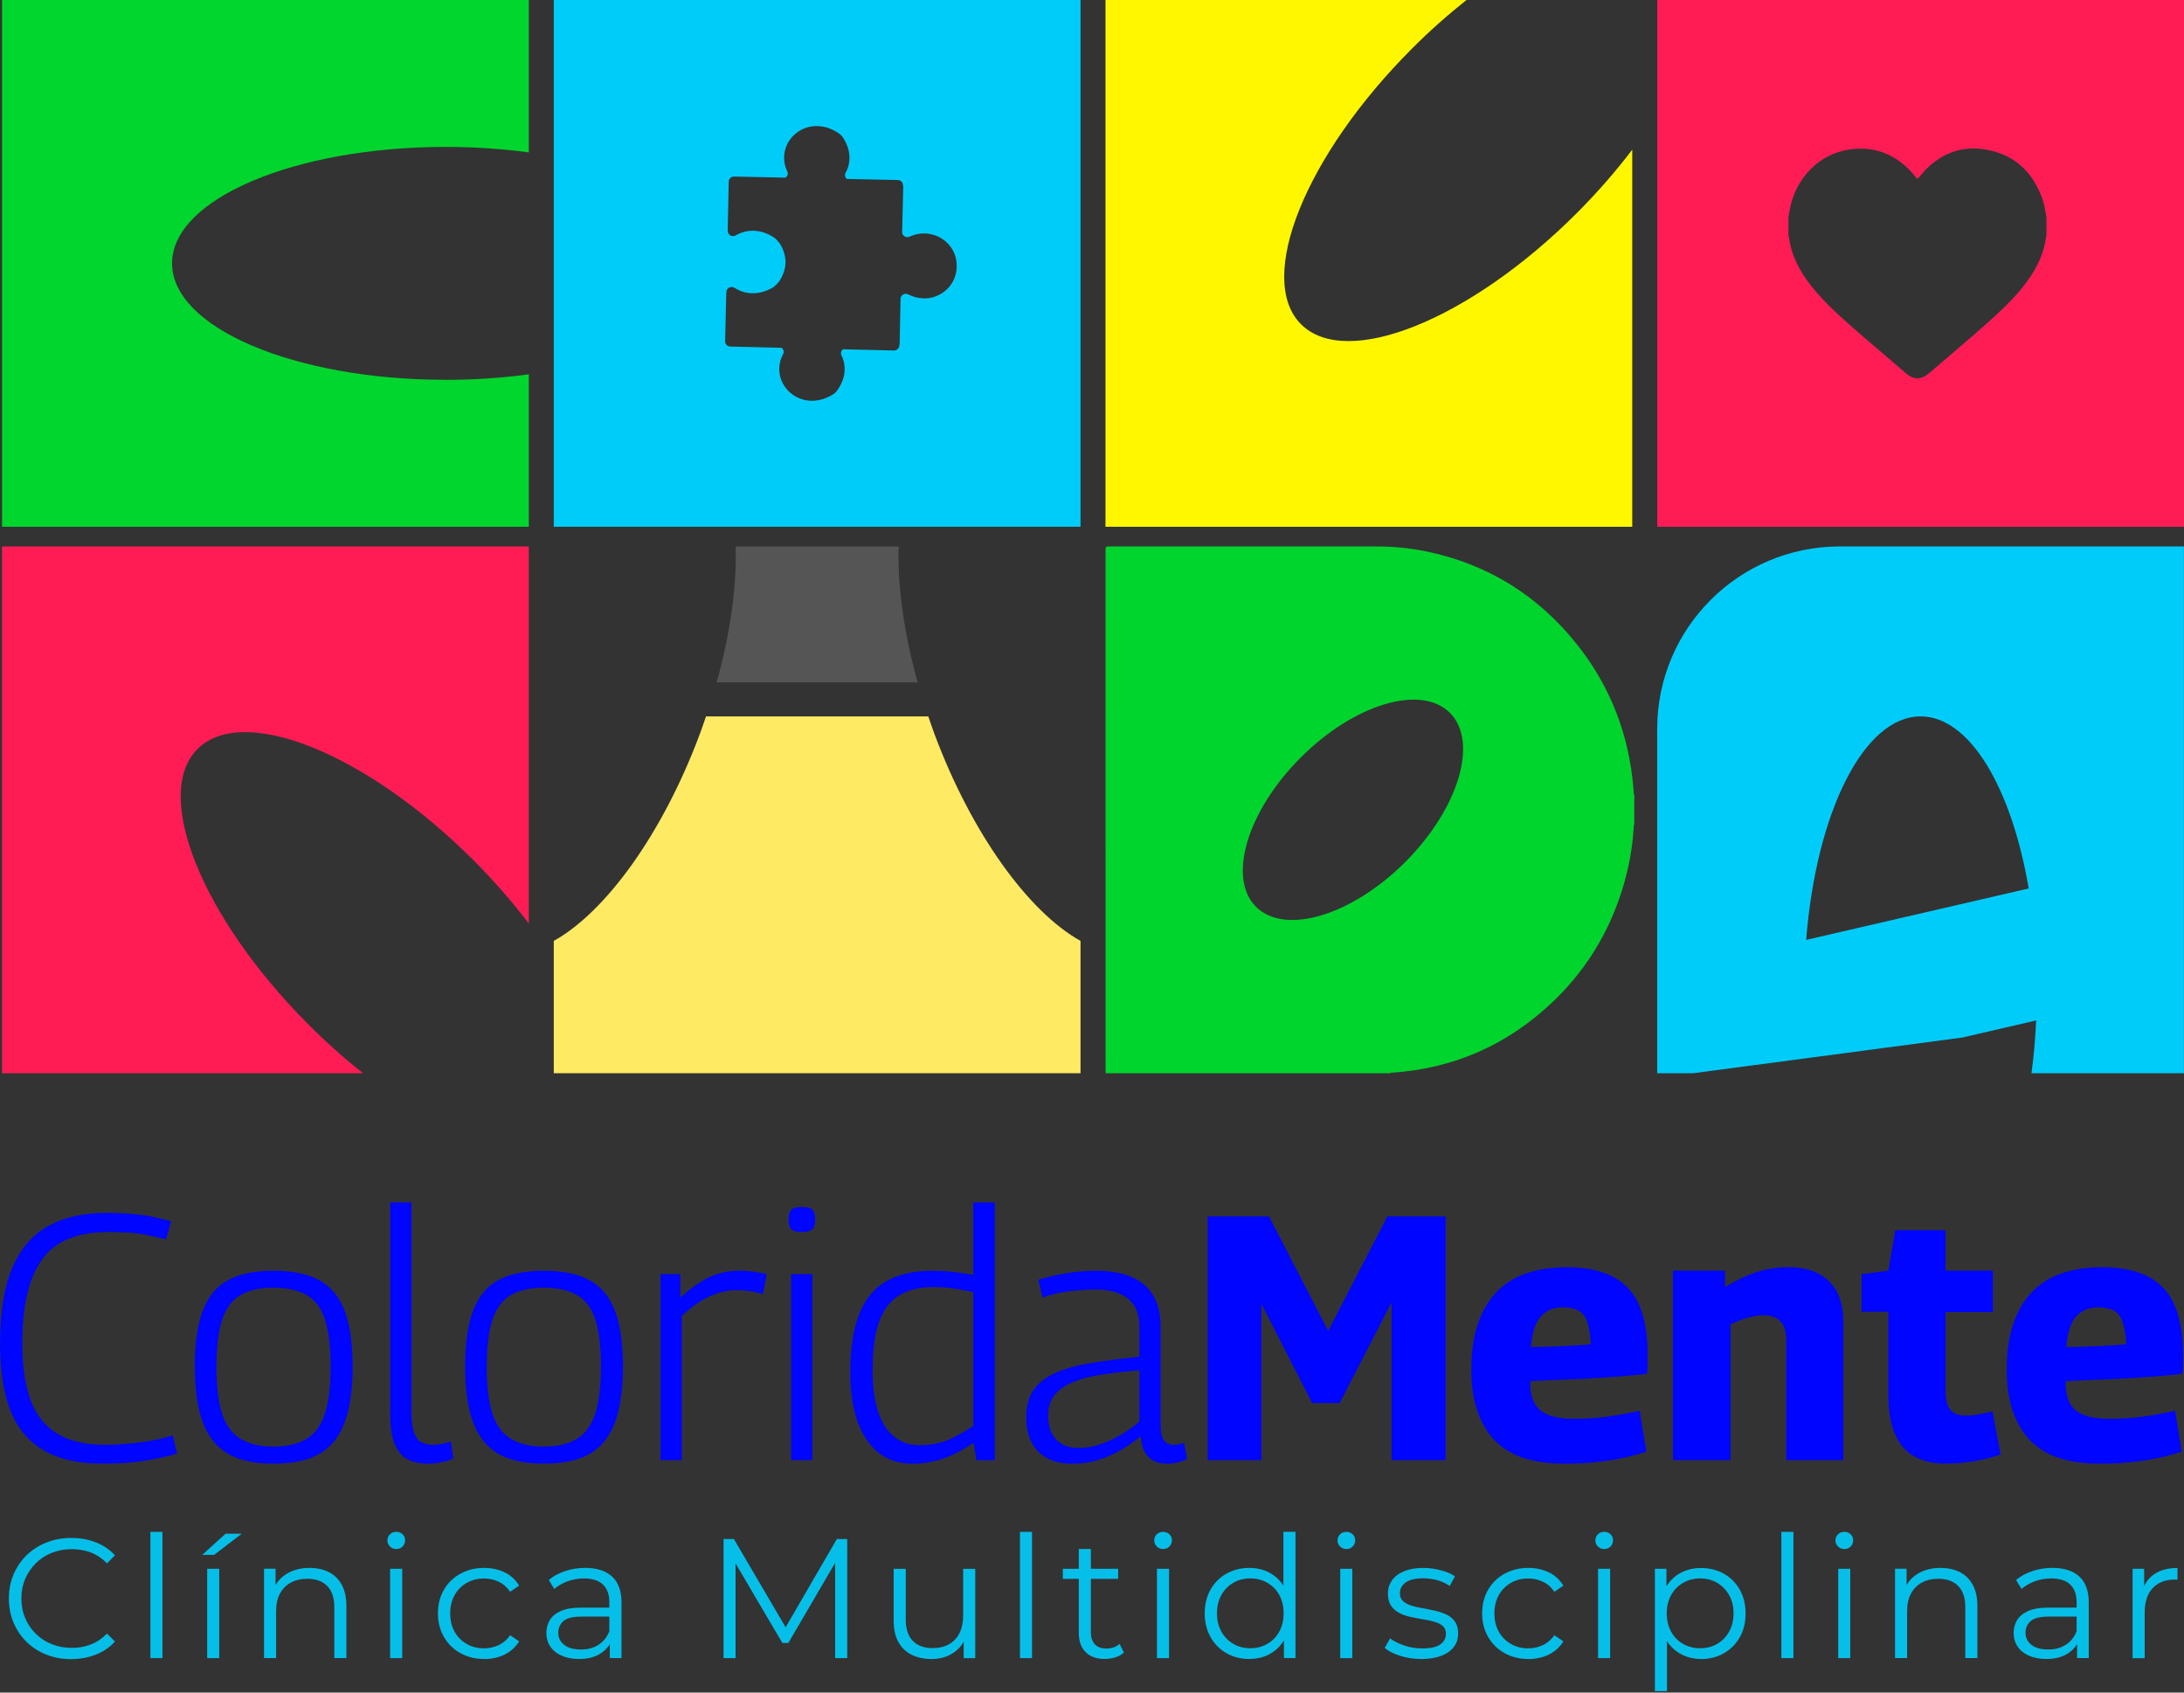
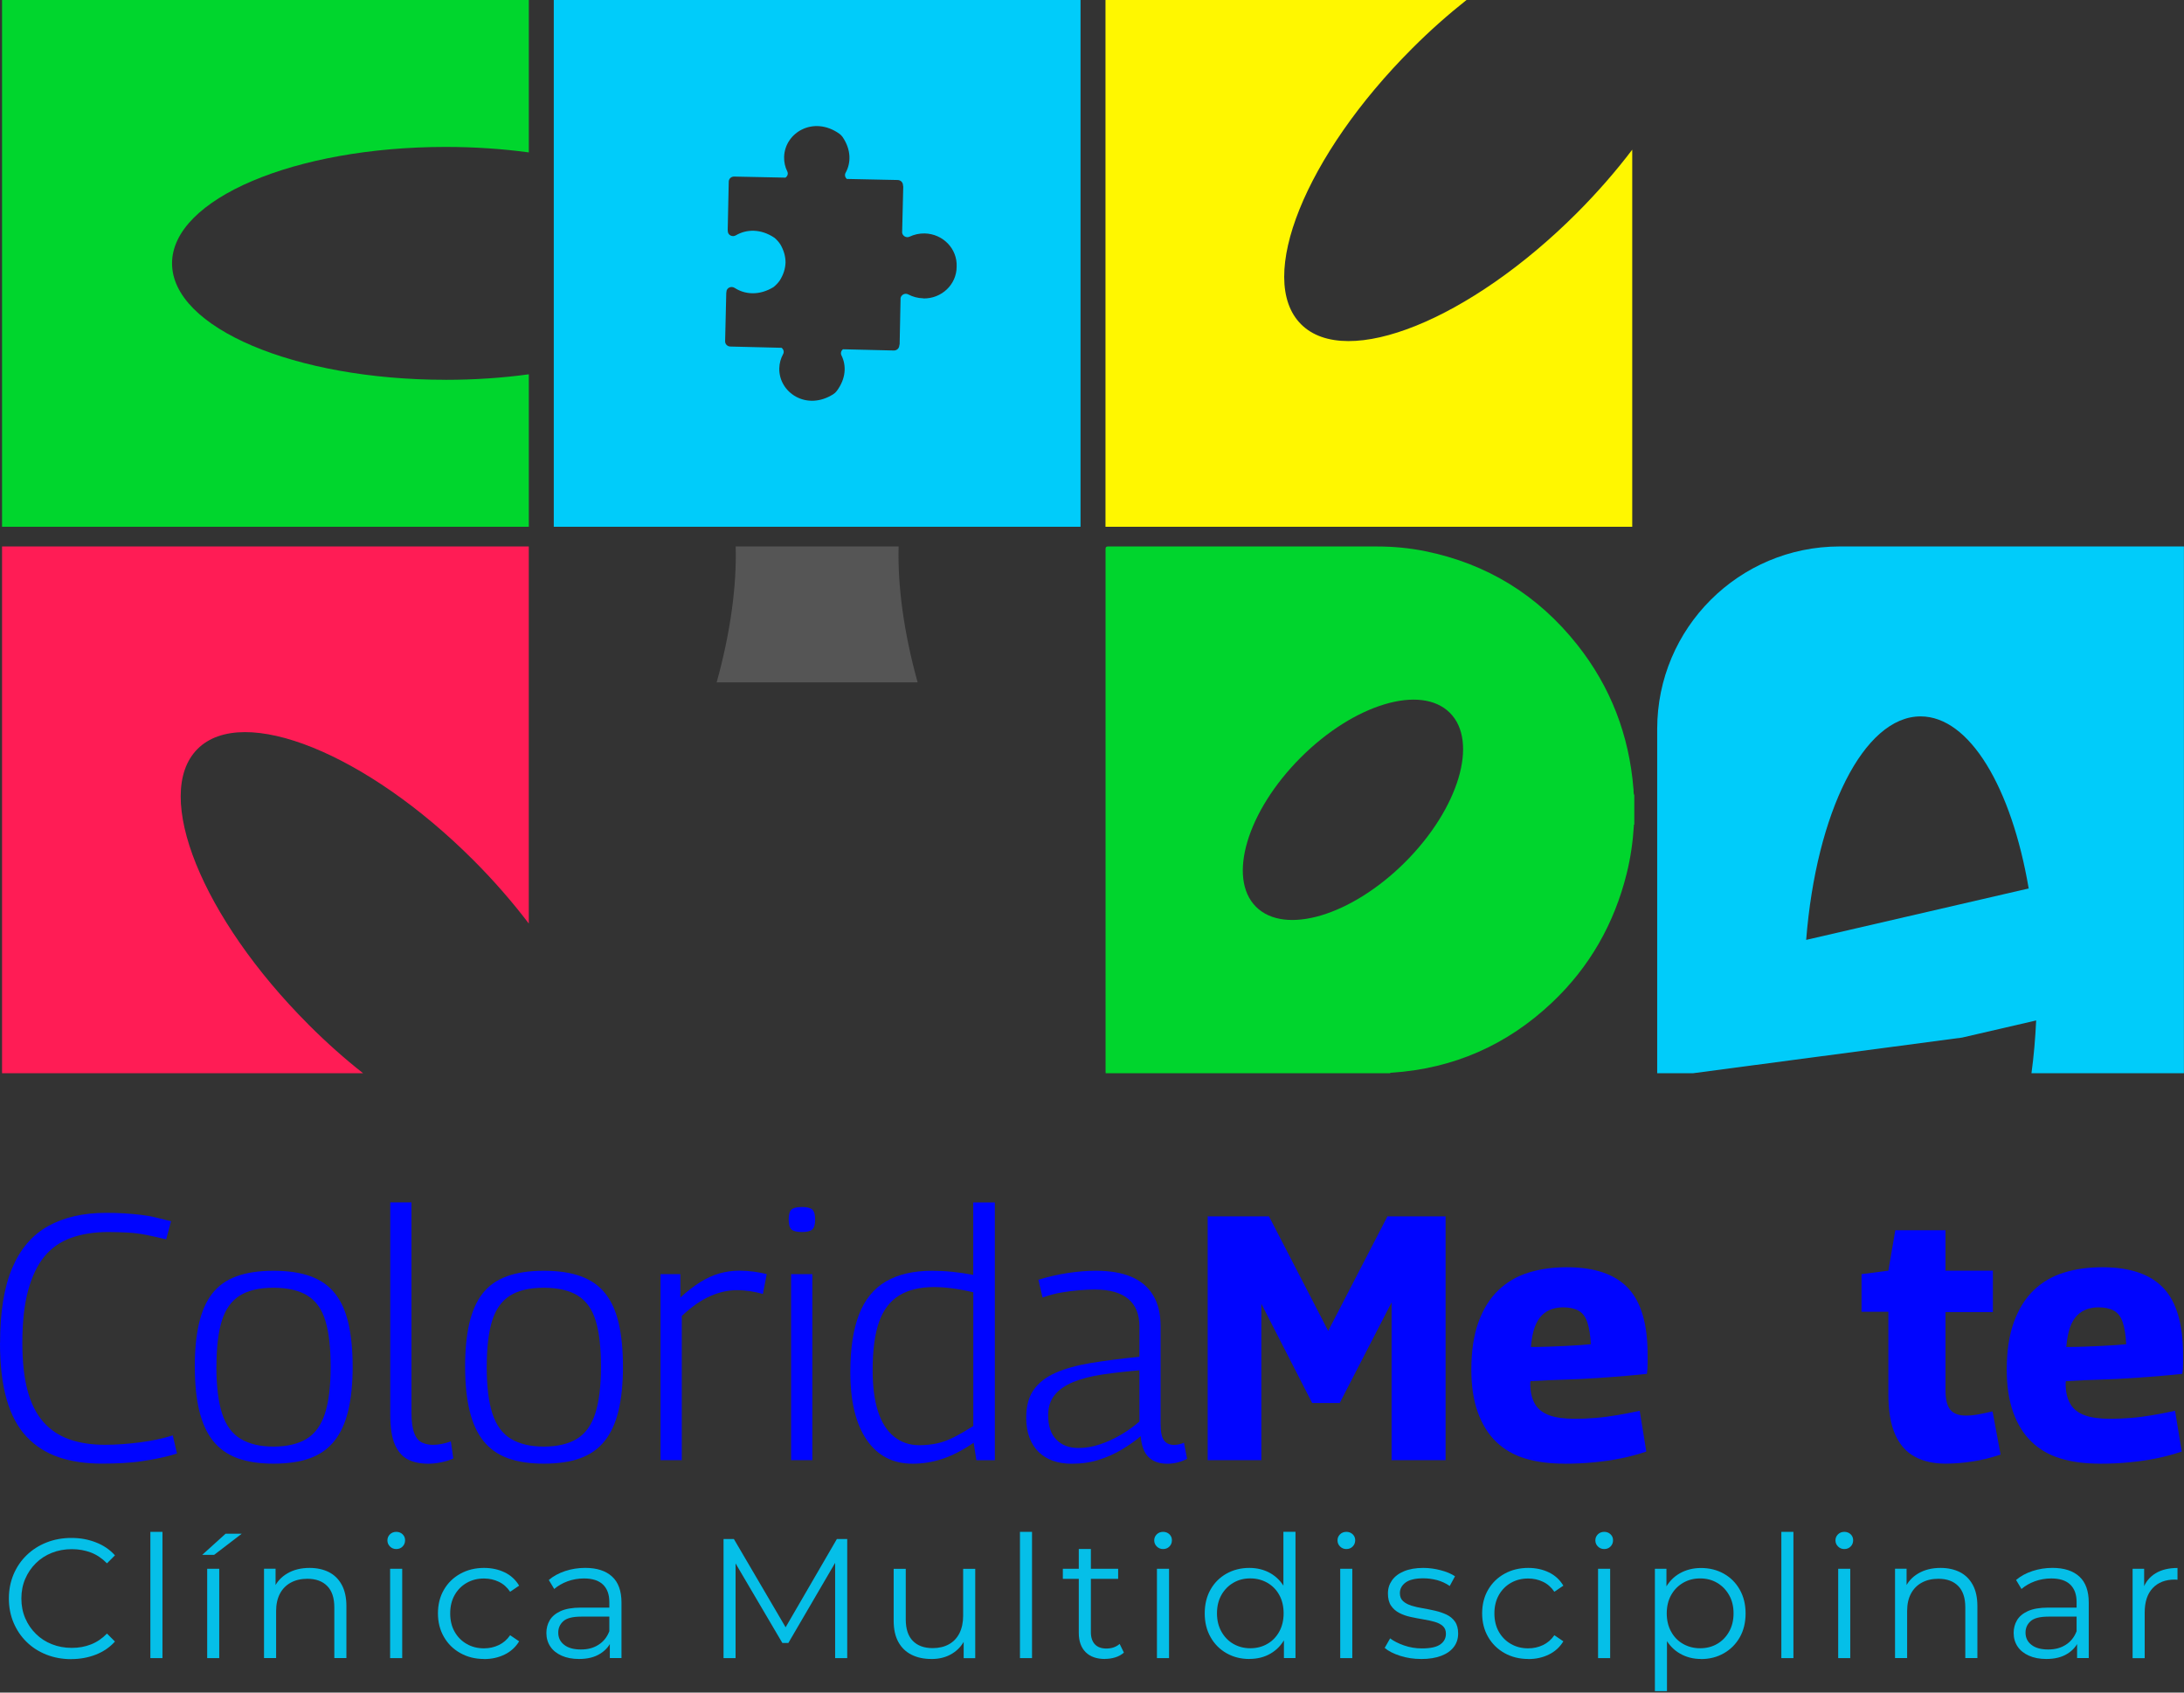
<svg xmlns="http://www.w3.org/2000/svg" width="80" height="62" viewBox="0 0 80 62" fill="none">
  <rect x="0" y="0" width="80" height="62" fill="#333333" stroke="none" />
  <path d="M11.307 37.537C7.393 33.623 5.57 29.1 7.236 27.435C8.901 25.77 13.425 27.592 17.338 31.506C18.097 32.265 18.776 33.049 19.369 33.829V20.018H0.075V39.313H13.299C12.628 38.784 11.959 38.191 11.307 37.538V37.537Z" fill="#FF1C55" />
  <path d="M16.324 13.912C10.789 13.912 6.302 12.003 6.302 9.647C6.302 7.29 10.789 5.382 16.324 5.382C17.386 5.382 18.409 5.452 19.37 5.583V0H0.075V19.295H19.37V13.711C18.409 13.843 17.386 13.913 16.324 13.913V13.912Z" fill="#00D62D" />
  <path d="M57.758 7.806C53.844 11.72 49.321 13.543 47.657 11.877C45.992 10.21 47.813 5.687 51.727 1.775C52.378 1.122 53.049 0.53 53.718 0H40.494V19.295H59.789V5.482C59.197 6.263 58.517 7.045 57.758 7.806Z" fill="#FFF700" />
  <path d="M33.613 24.996C33.107 23.177 32.877 21.46 32.916 20.017H26.948C26.988 21.46 26.757 23.177 26.251 24.996H33.613Z" fill="#555555" />
-   <path d="M34.231 26.891C34.15 26.674 34.078 26.459 34.004 26.243H25.861C25.787 26.459 25.714 26.674 25.633 26.891C24.259 30.57 22.171 33.416 20.285 34.466V39.312H39.58V34.466C37.693 33.416 35.604 30.57 34.231 26.891Z" fill="#FFEA64" />
  <path d="M67.39 20.017C63.697 20.017 60.703 23.01 60.703 26.703V39.312H62.025L71.869 38.008L74.585 37.38C74.553 38.044 74.498 38.692 74.413 39.312H79.997V20.017H67.388H67.39ZM66.16 34.429C66.528 29.77 68.263 26.242 70.352 26.242C72.147 26.242 73.683 28.851 74.311 32.545L66.159 34.429H66.16Z" fill="#00CCFA" />
-   <path d="M60.705 0V19.295H80V0H60.705ZM74.963 8.601C74.959 8.625 74.953 8.649 74.95 8.673C74.878 9.214 74.668 9.699 74.364 10.15C74.005 10.682 73.558 11.134 73.089 11.565C72.298 12.291 71.47 12.972 70.658 13.674C70.373 13.919 70.102 13.919 69.815 13.674C69.261 13.201 68.707 12.729 68.155 12.252C67.61 11.778 67.064 11.304 66.585 10.76C66.178 10.301 65.835 9.802 65.644 9.213C65.579 9.014 65.546 8.808 65.51 8.603V7.958C65.526 7.858 65.541 7.757 65.561 7.66C65.785 6.514 66.627 5.639 67.756 5.473C68.322 5.391 68.859 5.476 69.356 5.764C69.674 5.948 69.941 6.192 70.165 6.48C70.231 6.564 70.239 6.563 70.307 6.48C70.367 6.406 70.427 6.332 70.492 6.263C71.15 5.571 71.952 5.297 72.887 5.507C73.852 5.722 74.469 6.341 74.804 7.259C74.887 7.485 74.921 7.721 74.962 7.958V8.603L74.963 8.601Z" fill="#FF1C55" />
  <path d="M20.285 0V19.295H39.58V0H20.285ZM33.815 10.927C33.617 10.923 33.43 10.87 33.267 10.784C33.151 10.722 33.012 10.796 32.988 10.918L32.954 12.601L32.941 12.661C32.934 12.762 32.847 12.841 32.743 12.839L30.878 12.794C30.811 12.845 30.783 12.936 30.823 13.018C31.006 13.388 30.992 13.862 30.653 14.319C30.618 14.365 30.575 14.408 30.525 14.439C29.546 15.061 28.527 14.383 28.545 13.493C28.55 13.305 28.599 13.128 28.685 12.972C28.732 12.889 28.699 12.793 28.63 12.74L26.753 12.694C26.644 12.691 26.558 12.604 26.561 12.5L26.603 10.732L26.608 10.704V10.694C26.611 10.543 26.784 10.463 26.914 10.548C27.287 10.79 27.81 10.834 28.33 10.519C28.417 10.45 28.496 10.368 28.56 10.278C28.701 10.058 28.765 9.837 28.774 9.624C28.776 9.413 28.72 9.187 28.59 8.961C28.53 8.868 28.455 8.783 28.37 8.711C27.867 8.372 27.341 8.393 26.957 8.619C26.825 8.698 26.656 8.61 26.659 8.46V8.449L26.656 8.422L26.694 6.653C26.695 6.548 26.784 6.465 26.894 6.468L28.771 6.507C28.844 6.457 28.881 6.364 28.838 6.278C28.759 6.12 28.717 5.94 28.722 5.752C28.743 4.862 29.791 4.229 30.742 4.896C30.79 4.93 30.832 4.973 30.866 5.021C31.183 5.493 31.174 5.968 30.975 6.328C30.93 6.409 30.956 6.499 31.019 6.555L32.884 6.594C32.99 6.596 33.073 6.679 33.076 6.78L33.086 6.841L33.045 8.524C33.064 8.646 33.199 8.726 33.317 8.67C33.484 8.591 33.671 8.547 33.87 8.551C34.541 8.565 35.072 9.113 35.042 9.769C35.042 10.424 34.487 10.948 33.817 10.932L33.815 10.927Z" fill="#00CCFA" />
  <path d="M59.834 28.902C59.676 26.927 58.996 25.159 57.776 23.619C56.328 21.793 54.468 20.651 52.208 20.191C51.629 20.074 51.043 20.018 50.453 20.018C47.17 20.018 43.887 20.018 40.604 20.017C40.518 20.017 40.496 20.036 40.496 20.127C40.499 26.49 40.497 32.853 40.497 39.217C40.497 39.248 40.499 39.28 40.5 39.312H50.923C50.93 39.287 50.948 39.295 50.965 39.295C53.231 39.147 55.203 38.288 56.865 36.711C58.225 35.42 59.126 33.844 59.584 32.005C59.727 31.429 59.812 30.844 59.848 30.252C59.848 30.234 59.84 30.212 59.864 30.2V29.133C59.828 29.059 59.842 28.979 59.836 28.902H59.834ZM51.473 31.578C49.511 33.54 47.064 34.273 46.007 33.216C44.951 32.16 45.683 29.712 47.644 27.75C49.606 25.788 52.053 25.055 53.11 26.112C54.166 27.168 53.434 29.617 51.473 31.578Z" fill="#00D52D" />
  <path d="M0.003 49.187C0.003 48.056 0.152 47.141 0.449 46.444C0.747 45.746 1.184 45.235 1.763 44.913C2.341 44.589 3.051 44.428 3.893 44.428C4.131 44.428 4.353 44.434 4.556 44.447C4.761 44.459 4.955 44.478 5.144 44.499C5.33 44.52 5.516 44.551 5.698 44.595C5.88 44.637 6.07 44.684 6.266 44.735L6.087 45.398C5.84 45.339 5.602 45.285 5.372 45.238C5.144 45.192 4.913 45.162 4.684 45.15C4.455 45.138 4.212 45.13 3.956 45.13C3.455 45.13 3.006 45.201 2.611 45.341C2.216 45.481 1.888 45.709 1.629 46.023C1.369 46.338 1.169 46.756 1.029 47.274C0.889 47.792 0.818 48.431 0.818 49.187C0.818 49.876 0.881 50.459 1.009 50.935C1.137 51.411 1.33 51.797 1.589 52.089C1.849 52.383 2.168 52.595 2.546 52.726C2.924 52.859 3.357 52.924 3.842 52.924C4.25 52.924 4.679 52.893 5.13 52.835C5.58 52.776 5.98 52.69 6.329 52.58L6.483 53.243C6.296 53.303 6.094 53.356 5.877 53.403C5.66 53.449 5.437 53.49 5.207 53.523C4.978 53.558 4.738 53.58 4.493 53.594C4.246 53.606 3.995 53.614 3.739 53.614C3.135 53.614 2.603 53.535 2.144 53.377C1.684 53.219 1.293 52.969 0.97 52.624C0.646 52.279 0.404 51.824 0.243 51.259C0.081 50.694 0 50.002 0 49.186L0.003 49.187Z" fill="#0005FF" />
  <path d="M7.135 50.069C7.135 49.455 7.186 48.927 7.289 48.481C7.391 48.035 7.553 47.669 7.774 47.384C7.996 47.099 8.291 46.888 8.661 46.753C9.032 46.617 9.484 46.549 10.02 46.549C10.557 46.549 11.009 46.617 11.379 46.753C11.75 46.888 12.047 47.099 12.273 47.384C12.499 47.669 12.661 48.035 12.764 48.481C12.866 48.927 12.918 49.457 12.918 50.069C12.918 50.68 12.862 51.238 12.752 51.688C12.642 52.139 12.472 52.506 12.241 52.792C12.011 53.079 11.714 53.285 11.348 53.418C10.982 53.55 10.54 53.615 10.02 53.615C9.501 53.615 9.071 53.549 8.707 53.418C8.341 53.285 8.044 53.077 7.813 52.792C7.583 52.508 7.414 52.14 7.302 51.688C7.192 51.238 7.137 50.697 7.137 50.069H7.135ZM7.926 50.069C7.926 50.783 7.997 51.355 8.137 51.785C8.277 52.214 8.505 52.523 8.82 52.71C9.134 52.896 9.534 52.99 10.019 52.99C10.504 52.99 10.914 52.896 11.224 52.71C11.534 52.523 11.761 52.214 11.901 51.785C12.041 51.355 12.111 50.783 12.111 50.069C12.111 49.354 12.048 48.809 11.92 48.384C11.792 47.959 11.574 47.651 11.263 47.459C10.953 47.268 10.539 47.171 10.019 47.171C9.499 47.171 9.088 47.268 8.782 47.459C8.476 47.651 8.256 47.959 8.125 48.384C7.992 48.809 7.928 49.371 7.928 50.069H7.926Z" fill="#0005FF" />
  <path d="M15.072 44.047V51.753C15.072 52.077 15.107 52.325 15.175 52.499C15.242 52.673 15.339 52.788 15.462 52.844C15.586 52.899 15.715 52.926 15.851 52.926C15.953 52.926 16.059 52.916 16.17 52.895C16.28 52.874 16.396 52.842 16.515 52.8L16.604 53.425C16.476 53.486 16.33 53.532 16.164 53.565C15.999 53.6 15.839 53.617 15.685 53.617C15.396 53.617 15.149 53.565 14.945 53.463C14.742 53.36 14.582 53.18 14.466 52.92C14.352 52.661 14.295 52.294 14.295 51.816V44.045H15.074L15.072 44.047Z" fill="#0005FF" />
  <path d="M17.037 50.069C17.037 49.455 17.088 48.927 17.19 48.481C17.293 48.035 17.454 47.669 17.675 47.384C17.897 47.099 18.192 46.888 18.563 46.753C18.933 46.617 19.385 46.549 19.922 46.549C20.458 46.549 20.91 46.617 21.281 46.753C21.651 46.888 21.948 47.099 22.174 47.384C22.4 47.669 22.563 48.035 22.665 48.481C22.768 48.927 22.819 49.457 22.819 50.069C22.819 50.68 22.763 51.238 22.653 51.688C22.543 52.139 22.373 52.506 22.142 52.792C21.912 53.079 21.615 53.285 21.249 53.418C20.883 53.55 20.442 53.615 19.922 53.615C19.402 53.615 18.973 53.549 18.608 53.418C18.242 53.285 17.945 53.077 17.715 52.792C17.484 52.508 17.315 52.14 17.204 51.688C17.094 51.238 17.038 50.697 17.038 50.069H17.037ZM17.828 50.069C17.828 50.783 17.898 51.355 18.038 51.785C18.179 52.214 18.406 52.523 18.721 52.71C19.036 52.896 19.435 52.99 19.92 52.99C20.405 52.99 20.815 52.896 21.125 52.71C21.436 52.523 21.662 52.214 21.802 51.785C21.942 51.355 22.013 50.783 22.013 50.069C22.013 49.354 21.95 48.809 21.822 48.384C21.694 47.959 21.475 47.651 21.165 47.459C20.854 47.268 20.44 47.171 19.92 47.171C19.401 47.171 18.989 47.268 18.683 47.459C18.378 47.651 18.157 47.959 18.026 48.384C17.894 48.809 17.829 49.371 17.829 50.069H17.828Z" fill="#0005FF" />
  <path d="M24.921 46.674V47.529C25.175 47.299 25.418 47.111 25.648 46.967C25.879 46.822 26.113 46.715 26.351 46.647C26.589 46.579 26.836 46.545 27.09 46.545C27.261 46.545 27.437 46.557 27.619 46.582C27.801 46.608 27.956 46.638 28.085 46.671L27.945 47.399C27.8 47.357 27.643 47.322 27.473 47.296C27.303 47.271 27.146 47.259 27.001 47.259C26.677 47.259 26.351 47.331 26.019 47.476C25.688 47.62 25.338 47.863 24.974 48.203V53.486H24.195V46.673H24.922L24.921 46.674Z" fill="#0005FF" />
  <path d="M29.374 45.13C29.187 45.13 29.059 45.098 28.991 45.035C28.923 44.972 28.889 44.85 28.889 44.672C28.889 44.494 28.923 44.372 28.991 44.309C29.059 44.246 29.187 44.214 29.374 44.214C29.561 44.214 29.689 44.246 29.756 44.309C29.824 44.372 29.859 44.494 29.859 44.672C29.859 44.85 29.824 44.972 29.756 45.035C29.689 45.098 29.561 45.13 29.374 45.13ZM28.978 53.487V46.674H29.756V53.487H28.978Z" fill="#0005FF" />
  <path d="M35.766 53.487L35.664 52.85C35.265 53.122 34.885 53.318 34.528 53.437C34.171 53.556 33.805 53.617 33.431 53.617C32.708 53.617 32.146 53.326 31.747 52.743C31.348 52.16 31.147 51.333 31.147 50.261C31.147 49.403 31.254 48.697 31.467 48.149C31.679 47.601 32.009 47.197 32.455 46.938C32.901 46.679 33.464 46.549 34.145 46.549C34.383 46.549 34.627 46.561 34.879 46.587C35.131 46.612 35.387 46.65 35.65 46.701V44.047H36.441V53.489H35.765L35.766 53.487ZM35.652 52.236V47.337C35.363 47.269 35.1 47.22 34.867 47.191C34.633 47.161 34.413 47.146 34.21 47.146C33.699 47.146 33.276 47.248 32.94 47.452C32.604 47.657 32.357 47.979 32.2 48.422C32.044 48.865 31.964 49.455 31.964 50.195C31.964 50.79 32.03 51.292 32.161 51.7C32.294 52.108 32.488 52.417 32.749 52.625C33.008 52.833 33.317 52.939 33.674 52.939C33.895 52.939 34.108 52.917 34.311 52.875C34.516 52.833 34.725 52.756 34.942 52.646C35.159 52.536 35.396 52.399 35.65 52.238L35.652 52.236Z" fill="#0005FF" />
  <path d="M37.591 51.919C37.591 51.51 37.68 51.177 37.859 50.917C38.039 50.658 38.304 50.45 38.656 50.291C39.009 50.135 39.443 50.013 39.958 49.928C40.473 49.844 41.065 49.767 41.737 49.699V48.589C41.737 48.148 41.602 47.81 41.329 47.581C41.056 47.352 40.648 47.236 40.104 47.236C39.934 47.236 39.744 47.245 39.536 47.262C39.328 47.278 39.111 47.307 38.885 47.345C38.659 47.382 38.427 47.444 38.189 47.53L38.036 46.879C38.393 46.769 38.754 46.686 39.12 46.63C39.486 46.575 39.827 46.548 40.14 46.548C40.658 46.548 41.092 46.623 41.442 46.771C41.79 46.92 42.057 47.144 42.239 47.447C42.421 47.748 42.513 48.125 42.513 48.577V52.149C42.513 52.455 42.555 52.661 42.641 52.768C42.726 52.875 42.846 52.928 42.998 52.928C43.066 52.928 43.128 52.922 43.184 52.908C43.239 52.896 43.301 52.877 43.369 52.851L43.483 53.439C43.364 53.498 43.245 53.543 43.126 53.573C43.007 53.603 42.884 53.618 42.756 53.618C42.466 53.618 42.239 53.537 42.073 53.376C41.907 53.214 41.811 52.958 41.785 52.61C41.582 52.78 41.352 52.942 41.097 53.095C40.842 53.249 40.561 53.374 40.255 53.472C39.949 53.57 39.617 53.618 39.259 53.618C39.004 53.618 38.774 53.582 38.57 53.51C38.365 53.437 38.192 53.33 38.048 53.19C37.903 53.05 37.79 52.874 37.71 52.661C37.629 52.449 37.59 52.202 37.59 51.922L37.591 51.919ZM38.394 51.842C38.394 52.233 38.494 52.53 38.694 52.735C38.894 52.94 39.164 53.041 39.505 53.041C39.768 53.041 40.032 52.996 40.295 52.907C40.559 52.818 40.814 52.701 41.061 52.556C41.308 52.411 41.532 52.25 41.737 52.071V50.195C41.245 50.237 40.793 50.288 40.384 50.349C39.976 50.409 39.62 50.499 39.319 50.623C39.018 50.746 38.787 50.906 38.631 51.102C38.472 51.298 38.394 51.545 38.394 51.842Z" fill="#0005FF" />
  <path d="M44.238 53.487V44.556H46.483L48.652 48.753L50.822 44.556H52.952V53.487H50.974V47.708L49.073 51.394H48.065L46.203 47.757V53.487H44.238Z" fill="#0005FF" />
  <path d="M57.303 53.615C56.759 53.615 56.279 53.552 55.861 53.424C55.444 53.296 55.092 53.092 54.802 52.812C54.513 52.532 54.29 52.172 54.132 51.733C53.975 51.295 53.895 50.774 53.895 50.171C53.895 49.49 53.983 48.91 54.157 48.429C54.332 47.949 54.573 47.56 54.885 47.262C55.196 46.964 55.563 46.749 55.989 46.617C56.414 46.484 56.883 46.42 57.394 46.42C58.406 46.42 59.152 46.673 59.632 47.179C60.113 47.685 60.352 48.499 60.352 49.623V49.948C60.352 50.088 60.343 50.215 60.327 50.325C60.105 50.35 59.842 50.376 59.536 50.401C59.23 50.427 58.89 50.453 58.516 50.478C58.141 50.504 57.748 50.523 57.336 50.536C56.923 50.548 56.5 50.567 56.066 50.593C56.057 50.609 56.054 50.63 56.054 50.656V50.745C56.062 51.025 56.122 51.257 56.233 51.441C56.343 51.623 56.517 51.757 56.75 51.843C56.984 51.929 57.297 51.971 57.687 51.971C57.925 51.971 58.177 51.961 58.441 51.94C58.704 51.919 58.972 51.884 59.245 51.837C59.518 51.791 59.789 51.738 60.062 51.678L60.304 53.171C60.006 53.273 59.7 53.356 59.385 53.419C59.07 53.483 58.74 53.532 58.397 53.565C58.052 53.6 57.689 53.617 57.306 53.617L57.303 53.615ZM56.078 49.341C56.307 49.341 56.529 49.336 56.741 49.329C56.954 49.32 57.16 49.312 57.36 49.303C57.561 49.294 57.737 49.284 57.889 49.272C58.043 49.26 58.169 49.248 58.272 49.24C58.255 48.908 58.212 48.64 58.144 48.437C58.076 48.232 57.968 48.09 57.818 48.009C57.669 47.928 57.481 47.889 57.25 47.889C57.115 47.889 56.981 47.91 56.848 47.952C56.716 47.994 56.595 48.069 56.485 48.175C56.375 48.282 56.285 48.428 56.217 48.615C56.149 48.801 56.102 49.044 56.077 49.342L56.078 49.341Z" fill="#0005FF" />
-   <path d="M61.284 53.487V46.546H63.185V47.146C63.474 46.975 63.742 46.837 63.988 46.731C64.235 46.624 64.481 46.546 64.728 46.495C64.975 46.444 65.23 46.418 65.493 46.418C65.953 46.418 66.331 46.499 66.629 46.661C66.927 46.822 67.15 47.052 67.299 47.349C67.449 47.648 67.522 48 67.522 48.408V53.487H65.43V49.098C65.43 48.776 65.358 48.541 65.213 48.396C65.068 48.252 64.863 48.179 64.601 48.179C64.473 48.179 64.342 48.194 64.205 48.224C64.069 48.255 63.935 48.292 63.803 48.339C63.67 48.386 63.533 48.443 63.388 48.511V53.487H61.284Z" fill="#0005FF" />
  <path d="M71.275 53.615C70.825 53.615 70.442 53.528 70.127 53.353C69.812 53.178 69.574 52.904 69.413 52.53C69.252 52.157 69.171 51.676 69.171 51.089V48.051H68.188V46.673L69.171 46.545L69.425 45.065H71.263V46.545H72.999V48.063H71.263V50.921C71.263 51.262 71.322 51.501 71.442 51.643C71.561 51.783 71.748 51.854 72.004 51.854C72.158 51.854 72.315 51.839 72.476 51.809C72.637 51.779 72.807 51.742 72.987 51.7L73.281 53.282C72.924 53.401 72.577 53.487 72.241 53.537C71.905 53.588 71.584 53.614 71.278 53.614L71.275 53.615Z" fill="#0005FF" />
  <path d="M76.915 53.615C76.371 53.615 75.89 53.552 75.473 53.424C75.055 53.296 74.703 53.092 74.414 52.812C74.124 52.532 73.901 52.172 73.743 51.733C73.586 51.295 73.507 50.774 73.507 50.171C73.507 49.49 73.594 48.91 73.769 48.429C73.944 47.949 74.185 47.56 74.496 47.262C74.807 46.964 75.174 46.749 75.601 46.617C76.026 46.484 76.494 46.42 77.005 46.42C78.017 46.42 78.763 46.673 79.244 47.179C79.724 47.685 79.964 48.499 79.964 49.623V49.948C79.964 50.088 79.955 50.215 79.938 50.325C79.717 50.35 79.453 50.376 79.147 50.401C78.841 50.427 78.501 50.453 78.127 50.478C77.752 50.504 77.359 50.523 76.948 50.536C76.535 50.548 76.112 50.567 75.678 50.593C75.669 50.609 75.665 50.63 75.665 50.656V50.745C75.673 51.025 75.733 51.257 75.845 51.441C75.955 51.623 76.128 51.757 76.362 51.843C76.595 51.929 76.909 51.971 77.299 51.971C77.537 51.971 77.788 51.961 78.052 51.94C78.316 51.919 78.584 51.884 78.856 51.837C79.129 51.791 79.4 51.738 79.673 51.678L79.916 53.171C79.617 53.273 79.311 53.356 78.997 53.419C78.682 53.483 78.352 53.532 78.008 53.565C77.663 53.6 77.3 53.617 76.918 53.617L76.915 53.615ZM75.69 49.341C75.919 49.341 76.14 49.336 76.353 49.329C76.565 49.32 76.771 49.312 76.972 49.303C77.172 49.294 77.348 49.284 77.501 49.272C77.654 49.26 77.781 49.248 77.883 49.24C77.867 48.908 77.823 48.64 77.755 48.437C77.687 48.232 77.579 48.09 77.43 48.009C77.281 47.928 77.092 47.889 76.862 47.889C76.726 47.889 76.592 47.91 76.46 47.952C76.327 47.994 76.206 48.069 76.096 48.175C75.986 48.282 75.896 48.428 75.828 48.615C75.76 48.801 75.714 49.044 75.688 49.342L75.69 49.341Z" fill="#0005FF" />
  <g opacity="0.91">
    <path d="M2.608 60.776C2.279 60.776 1.977 60.72 1.698 60.61C1.419 60.5 1.178 60.345 0.975 60.146C0.771 59.947 0.612 59.712 0.497 59.441C0.383 59.171 0.325 58.876 0.325 58.555C0.325 58.234 0.383 57.941 0.497 57.669C0.612 57.4 0.771 57.165 0.978 56.966C1.184 56.767 1.425 56.612 1.704 56.502C1.983 56.392 2.286 56.336 2.614 56.336C2.942 56.336 3.227 56.389 3.506 56.496C3.785 56.603 4.02 56.761 4.211 56.973L3.919 57.266C3.739 57.083 3.542 56.951 3.327 56.869C3.111 56.788 2.878 56.747 2.629 56.747C2.367 56.747 2.124 56.792 1.9 56.881C1.675 56.97 1.479 57.097 1.314 57.261C1.148 57.425 1.017 57.617 0.924 57.835C0.83 58.053 0.783 58.293 0.783 58.555C0.783 58.817 0.83 59.057 0.924 59.275C1.017 59.494 1.147 59.685 1.314 59.849C1.479 60.014 1.675 60.14 1.9 60.229C2.124 60.318 2.367 60.363 2.629 60.363C2.891 60.363 3.111 60.321 3.327 60.238C3.542 60.155 3.739 60.023 3.919 59.839L4.211 60.131C4.02 60.343 3.785 60.503 3.506 60.612C3.227 60.72 2.929 60.774 2.608 60.774V60.776Z" fill="#00CCFA" />
    <path d="M5.508 60.738V56.113H5.951V60.738H5.508Z" fill="#00CCFA" />
    <path d="M7.408 56.955L8.262 56.182H8.854L7.845 56.955H7.408ZM7.589 60.738V57.466H8.031V60.738H7.589Z" fill="#00CCFA" />
    <path d="M11.342 57.434C11.608 57.434 11.842 57.486 12.044 57.586C12.246 57.689 12.404 57.843 12.517 58.05C12.631 58.258 12.689 58.52 12.689 58.835V60.737H12.246V58.879C12.246 58.534 12.16 58.273 11.986 58.097C11.813 57.921 11.572 57.832 11.26 57.832C11.027 57.832 10.825 57.879 10.653 57.972C10.48 58.066 10.347 58.201 10.254 58.377C10.161 58.554 10.114 58.768 10.114 59.016V60.737H9.671V57.464H10.094V58.362L10.025 58.194C10.129 57.957 10.295 57.77 10.524 57.636C10.753 57.501 11.024 57.434 11.34 57.434H11.342Z" fill="#00CCFA" />
    <path d="M14.515 56.743C14.423 56.743 14.346 56.711 14.284 56.649C14.222 56.588 14.191 56.512 14.191 56.425C14.191 56.337 14.222 56.264 14.284 56.203C14.346 56.143 14.423 56.113 14.515 56.113C14.607 56.113 14.683 56.142 14.745 56.2C14.807 56.259 14.838 56.331 14.838 56.419C14.838 56.511 14.808 56.588 14.748 56.649C14.688 56.711 14.61 56.743 14.515 56.743ZM14.29 60.738V57.466H14.733V60.738H14.29Z" fill="#00CCFA" />
    <path d="M17.731 60.77C17.407 60.77 17.116 60.697 16.862 60.554C16.606 60.411 16.405 60.214 16.261 59.962C16.115 59.711 16.042 59.423 16.042 59.099C16.042 58.775 16.115 58.481 16.261 58.233C16.405 57.983 16.607 57.788 16.862 57.647C17.118 57.505 17.407 57.434 17.731 57.434C18.01 57.434 18.261 57.489 18.486 57.597C18.71 57.705 18.887 57.867 19.016 58.084L18.686 58.308C18.575 58.142 18.435 58.019 18.269 57.941C18.103 57.862 17.922 57.822 17.727 57.822C17.493 57.822 17.284 57.874 17.097 57.981C16.91 58.087 16.762 58.236 16.654 58.427C16.545 58.618 16.491 58.843 16.491 59.101C16.491 59.358 16.545 59.583 16.654 59.774C16.762 59.965 16.91 60.113 17.097 60.22C17.284 60.327 17.493 60.38 17.727 60.38C17.922 60.38 18.103 60.34 18.269 60.261C18.435 60.182 18.575 60.062 18.686 59.899L19.016 60.123C18.887 60.336 18.71 60.497 18.486 60.607C18.261 60.717 18.01 60.773 17.731 60.773V60.77Z" fill="#00CCFA" />
    <path d="M21.21 60.77C20.964 60.77 20.752 60.729 20.571 60.648C20.39 60.566 20.252 60.455 20.157 60.312C20.062 60.169 20.014 60.003 20.014 59.816C20.014 59.646 20.054 59.491 20.136 59.352C20.217 59.214 20.35 59.101 20.535 59.016C20.72 58.932 20.969 58.888 21.279 58.888H22.408V59.218H21.291C20.975 59.218 20.756 59.274 20.633 59.387C20.509 59.5 20.449 59.638 20.449 59.804C20.449 59.991 20.521 60.14 20.668 60.253C20.812 60.366 21.017 60.422 21.278 60.422C21.538 60.422 21.742 60.365 21.922 60.25C22.103 60.136 22.236 59.971 22.319 59.754L22.418 60.06C22.335 60.276 22.191 60.449 21.984 60.577C21.778 60.707 21.52 60.77 21.208 60.77H21.21ZM22.338 60.738V60.015L22.32 59.896V58.686C22.32 58.407 22.242 58.194 22.087 58.044C21.932 57.895 21.7 57.82 21.392 57.82C21.18 57.82 20.978 57.856 20.788 57.925C20.598 57.995 20.436 58.09 20.301 58.206L20.103 57.876C20.268 57.734 20.469 57.626 20.701 57.549C20.933 57.472 21.178 57.433 21.436 57.433C21.859 57.433 22.188 57.538 22.418 57.748C22.649 57.957 22.765 58.276 22.765 58.704V60.737H22.341L22.338 60.738Z" fill="#00CCFA" />
    <path d="M26.503 60.738V56.375H26.882L28.877 59.779H28.678L30.655 56.375H31.034V60.738H30.591V57.067H30.697L28.877 60.184H28.658L26.825 57.067H26.944V60.738H26.501H26.503Z" fill="#00CCFA" />
    <path d="M34.12 60.77C33.841 60.77 33.598 60.719 33.391 60.615C33.183 60.511 33.021 60.355 32.907 60.148C32.792 59.94 32.735 59.681 32.735 59.369V57.467H33.178V59.319C33.178 59.669 33.264 59.931 33.437 60.107C33.609 60.283 33.852 60.372 34.163 60.372C34.392 60.372 34.59 60.325 34.758 60.232C34.927 60.139 35.055 60.003 35.146 59.824C35.234 59.644 35.28 59.431 35.28 59.182V57.467H35.723V60.74H35.299V59.842L35.369 60.005C35.265 60.246 35.103 60.434 34.885 60.569C34.667 60.705 34.412 60.771 34.121 60.771L34.12 60.77Z" fill="#00CCFA" />
    <path d="M37.361 60.738V56.113H37.803V60.738H37.361Z" fill="#00CCFA" />
    <path d="M38.932 57.834V57.466H40.958V57.834H38.932ZM40.478 60.77C40.17 60.77 39.934 60.687 39.767 60.52C39.601 60.354 39.516 60.119 39.516 59.815V56.741H39.959V59.789C39.959 59.98 40.008 60.128 40.105 60.232C40.203 60.336 40.344 60.387 40.526 60.387C40.722 60.387 40.883 60.331 41.013 60.218L41.168 60.536C41.08 60.615 40.975 60.673 40.853 60.711C40.731 60.749 40.604 60.767 40.476 60.767L40.478 60.77Z" fill="#00CCFA" />
    <path d="M42.603 56.743C42.512 56.743 42.435 56.711 42.373 56.649C42.311 56.588 42.279 56.512 42.279 56.425C42.279 56.337 42.311 56.264 42.373 56.203C42.435 56.143 42.512 56.113 42.603 56.113C42.695 56.113 42.772 56.142 42.834 56.2C42.896 56.259 42.927 56.331 42.927 56.419C42.927 56.511 42.897 56.588 42.837 56.649C42.777 56.711 42.698 56.743 42.603 56.743ZM42.379 60.738V57.466H42.822V60.738H42.379Z" fill="#00CCFA" />
    <path d="M45.764 60.77C45.452 60.77 45.173 60.699 44.925 60.557C44.678 60.416 44.483 60.22 44.342 59.968C44.2 59.717 44.129 59.428 44.129 59.099C44.129 58.771 44.2 58.475 44.342 58.227C44.483 57.977 44.678 57.784 44.925 57.644C45.172 57.505 45.452 57.434 45.764 57.434C46.05 57.434 46.308 57.499 46.534 57.627C46.76 57.757 46.941 57.944 47.076 58.191C47.212 58.438 47.278 58.74 47.278 59.097C47.278 59.455 47.212 59.751 47.079 60.002C46.947 60.252 46.766 60.441 46.54 60.572C46.314 60.704 46.055 60.768 45.764 60.768V60.77ZM45.796 60.377C46.028 60.377 46.237 60.324 46.422 60.217C46.608 60.111 46.752 59.961 46.859 59.768C46.965 59.575 47.019 59.351 47.019 59.097C47.019 58.844 46.966 58.615 46.859 58.424C46.754 58.233 46.608 58.085 46.422 57.978C46.237 57.873 46.029 57.818 45.796 57.818C45.562 57.818 45.362 57.871 45.178 57.978C44.996 58.084 44.849 58.233 44.741 58.424C44.633 58.615 44.578 58.84 44.578 59.097C44.578 59.355 44.633 59.575 44.741 59.768C44.849 59.961 44.994 60.111 45.178 60.217C45.362 60.322 45.567 60.377 45.796 60.377ZM47.03 60.738V59.753L47.073 59.092L47.011 58.43V56.111H47.454V60.737H47.031L47.03 60.738Z" fill="#00CCFA" />
    <path d="M49.317 56.743C49.225 56.743 49.148 56.711 49.086 56.649C49.024 56.588 48.993 56.512 48.993 56.425C48.993 56.337 49.024 56.264 49.086 56.203C49.148 56.143 49.225 56.113 49.317 56.113C49.408 56.113 49.485 56.142 49.547 56.2C49.609 56.259 49.641 56.331 49.641 56.419C49.641 56.511 49.61 56.588 49.55 56.649C49.49 56.711 49.411 56.743 49.317 56.743ZM49.092 60.738V57.466H49.535V60.738H49.092Z" fill="#00CCFA" />
    <path d="M52.054 60.77C51.785 60.77 51.529 60.732 51.287 60.654C51.046 60.577 50.858 60.481 50.721 60.365L50.92 60.015C51.052 60.114 51.223 60.202 51.431 60.274C51.639 60.346 51.857 60.383 52.084 60.383C52.396 60.383 52.621 60.334 52.758 60.236C52.895 60.139 52.964 60.009 52.964 59.846C52.964 59.726 52.927 59.631 52.85 59.563C52.773 59.494 52.672 59.443 52.547 59.408C52.422 59.373 52.283 59.343 52.13 59.318C51.976 59.292 51.824 59.263 51.672 59.23C51.519 59.197 51.382 59.149 51.257 59.084C51.132 59.019 51.031 58.932 50.955 58.819C50.878 58.707 50.84 58.557 50.84 58.37C50.84 58.183 50.89 58.031 50.989 57.889C51.089 57.748 51.235 57.636 51.429 57.556C51.622 57.475 51.858 57.434 52.137 57.434C52.35 57.434 52.56 57.463 52.773 57.519C52.985 57.574 53.16 57.648 53.297 57.74L53.104 58.096C52.958 57.996 52.803 57.924 52.637 57.88C52.472 57.837 52.304 57.815 52.139 57.815C51.843 57.815 51.626 57.867 51.488 57.968C51.349 58.07 51.278 58.2 51.278 58.358C51.278 58.483 51.316 58.581 51.394 58.65C51.471 58.721 51.574 58.775 51.7 58.816C51.827 58.855 51.967 58.888 52.118 58.912C52.27 58.938 52.42 58.968 52.572 59.003C52.725 59.039 52.863 59.086 52.99 59.146C53.116 59.206 53.219 59.292 53.296 59.402C53.373 59.512 53.412 59.657 53.412 59.836C53.412 60.027 53.359 60.193 53.252 60.331C53.147 60.47 52.993 60.578 52.791 60.655C52.589 60.732 52.345 60.771 52.059 60.771L52.054 60.77Z" fill="#00CCFA" />
    <path d="M55.98 60.77C55.657 60.77 55.366 60.697 55.111 60.554C54.855 60.411 54.655 60.214 54.51 59.962C54.364 59.711 54.291 59.423 54.291 59.099C54.291 58.775 54.364 58.481 54.51 58.233C54.655 57.983 54.856 57.788 55.111 57.647C55.367 57.505 55.657 57.434 55.98 57.434C56.259 57.434 56.511 57.489 56.735 57.597C56.96 57.705 57.136 57.867 57.266 58.084L56.936 58.308C56.824 58.142 56.684 58.019 56.518 57.941C56.352 57.862 56.172 57.822 55.976 57.822C55.742 57.822 55.533 57.874 55.346 57.981C55.159 58.087 55.012 58.236 54.903 58.427C54.795 58.618 54.74 58.843 54.74 59.101C54.74 59.358 54.795 59.583 54.903 59.774C55.012 59.965 55.159 60.113 55.346 60.22C55.533 60.327 55.742 60.38 55.976 60.38C56.172 60.38 56.352 60.34 56.518 60.261C56.684 60.182 56.824 60.062 56.936 59.899L57.266 60.123C57.136 60.336 56.96 60.497 56.735 60.607C56.511 60.717 56.259 60.773 55.98 60.773V60.77Z" fill="#00CCFA" />
    <path d="M58.762 56.743C58.67 56.743 58.593 56.711 58.531 56.649C58.469 56.588 58.438 56.512 58.438 56.425C58.438 56.337 58.469 56.264 58.531 56.203C58.593 56.143 58.67 56.113 58.762 56.113C58.854 56.113 58.93 56.142 58.992 56.2C59.054 56.259 59.086 56.331 59.086 56.419C59.086 56.511 59.055 56.588 58.995 56.649C58.935 56.711 58.857 56.743 58.762 56.743ZM58.537 60.738V57.466H58.98V60.738H58.537Z" fill="#00CCFA" />
    <path d="M60.619 61.948V57.466H61.042V58.451L60.999 59.105L61.061 59.767V61.948H60.618H60.619ZM62.308 60.77C62.025 60.77 61.77 60.705 61.541 60.574C61.312 60.443 61.131 60.255 60.996 60.008C60.86 59.761 60.794 59.458 60.794 59.101C60.794 58.743 60.86 58.441 60.993 58.194C61.125 57.947 61.306 57.758 61.535 57.63C61.764 57.502 62.022 57.437 62.308 57.437C62.62 57.437 62.899 57.507 63.146 57.647C63.393 57.785 63.587 57.981 63.729 58.233C63.87 58.484 63.941 58.774 63.941 59.102C63.941 59.431 63.87 59.726 63.729 59.974C63.587 60.223 63.393 60.419 63.146 60.56C62.899 60.702 62.618 60.773 62.308 60.773V60.77ZM62.276 60.377C62.508 60.377 62.716 60.324 62.9 60.217C63.083 60.111 63.229 59.961 63.337 59.768C63.446 59.575 63.5 59.351 63.5 59.098C63.5 58.844 63.446 58.621 63.337 58.43C63.229 58.239 63.084 58.09 62.9 57.981C62.718 57.873 62.51 57.819 62.276 57.819C62.043 57.819 61.835 57.873 61.65 57.981C61.464 58.09 61.32 58.239 61.213 58.43C61.107 58.621 61.053 58.844 61.053 59.098C61.053 59.351 61.106 59.575 61.213 59.768C61.318 59.961 61.464 60.111 61.65 60.217C61.835 60.322 62.043 60.377 62.276 60.377Z" fill="#00CCFA" />
    <path d="M65.251 60.738V56.113H65.693V60.738H65.251Z" fill="#00CCFA" />
    <path d="M67.557 56.743C67.465 56.743 67.388 56.711 67.327 56.649C67.265 56.588 67.233 56.512 67.233 56.425C67.233 56.337 67.265 56.264 67.327 56.203C67.388 56.143 67.465 56.113 67.557 56.113C67.649 56.113 67.726 56.142 67.788 56.2C67.849 56.259 67.881 56.331 67.881 56.419C67.881 56.511 67.851 56.588 67.791 56.649C67.73 56.711 67.652 56.743 67.557 56.743ZM67.333 60.738V57.466H67.775V60.738H67.333Z" fill="#00CCFA" />
    <path d="M71.085 57.434C71.352 57.434 71.585 57.486 71.787 57.586C71.989 57.689 72.147 57.843 72.26 58.05C72.375 58.258 72.432 58.52 72.432 58.835V60.737H71.989V58.879C71.989 58.534 71.903 58.273 71.73 58.097C71.557 57.921 71.316 57.832 71.004 57.832C70.77 57.832 70.569 57.879 70.397 57.972C70.224 58.066 70.091 58.201 69.998 58.377C69.904 58.554 69.858 58.768 69.858 59.016V60.737H69.415V57.464H69.838V58.362L69.769 58.194C69.873 57.957 70.038 57.77 70.267 57.636C70.496 57.501 70.767 57.434 71.084 57.434H71.085Z" fill="#00CCFA" />
    <path d="M74.956 60.77C74.71 60.77 74.498 60.729 74.317 60.648C74.136 60.566 73.998 60.455 73.903 60.312C73.808 60.169 73.76 60.003 73.76 59.816C73.76 59.646 73.8 59.491 73.882 59.352C73.963 59.214 74.096 59.101 74.281 59.016C74.466 58.932 74.715 58.888 75.025 58.888H76.154V59.218H75.037C74.721 59.218 74.502 59.274 74.379 59.387C74.255 59.5 74.195 59.638 74.195 59.804C74.195 59.991 74.267 60.14 74.414 60.253C74.558 60.366 74.763 60.422 75.024 60.422C75.284 60.422 75.488 60.365 75.669 60.25C75.849 60.136 75.982 59.971 76.065 59.754L76.164 60.06C76.081 60.276 75.937 60.449 75.73 60.577C75.524 60.707 75.266 60.77 74.954 60.77H74.956ZM76.084 60.738V60.015L76.066 59.896V58.686C76.066 58.407 75.988 58.194 75.833 58.044C75.678 57.895 75.446 57.82 75.138 57.82C74.926 57.82 74.724 57.856 74.534 57.925C74.344 57.995 74.182 58.09 74.047 58.206L73.849 57.876C74.014 57.734 74.215 57.626 74.447 57.549C74.679 57.472 74.924 57.433 75.182 57.433C75.605 57.433 75.934 57.538 76.164 57.748C76.395 57.957 76.511 58.276 76.511 58.704V60.737H76.088L76.084 60.738Z" fill="#00CCFA" />
    <path d="M78.117 60.738V57.466H78.54V58.358L78.497 58.203C78.588 57.953 78.742 57.763 78.958 57.632C79.173 57.501 79.441 57.436 79.762 57.436V57.867C79.746 57.867 79.729 57.867 79.712 57.864C79.696 57.861 79.679 57.861 79.663 57.861C79.318 57.861 79.048 57.966 78.852 58.175C78.656 58.385 78.56 58.683 78.56 59.07V60.741H78.117V60.738Z" fill="#00CCFA" />
  </g>
</svg>